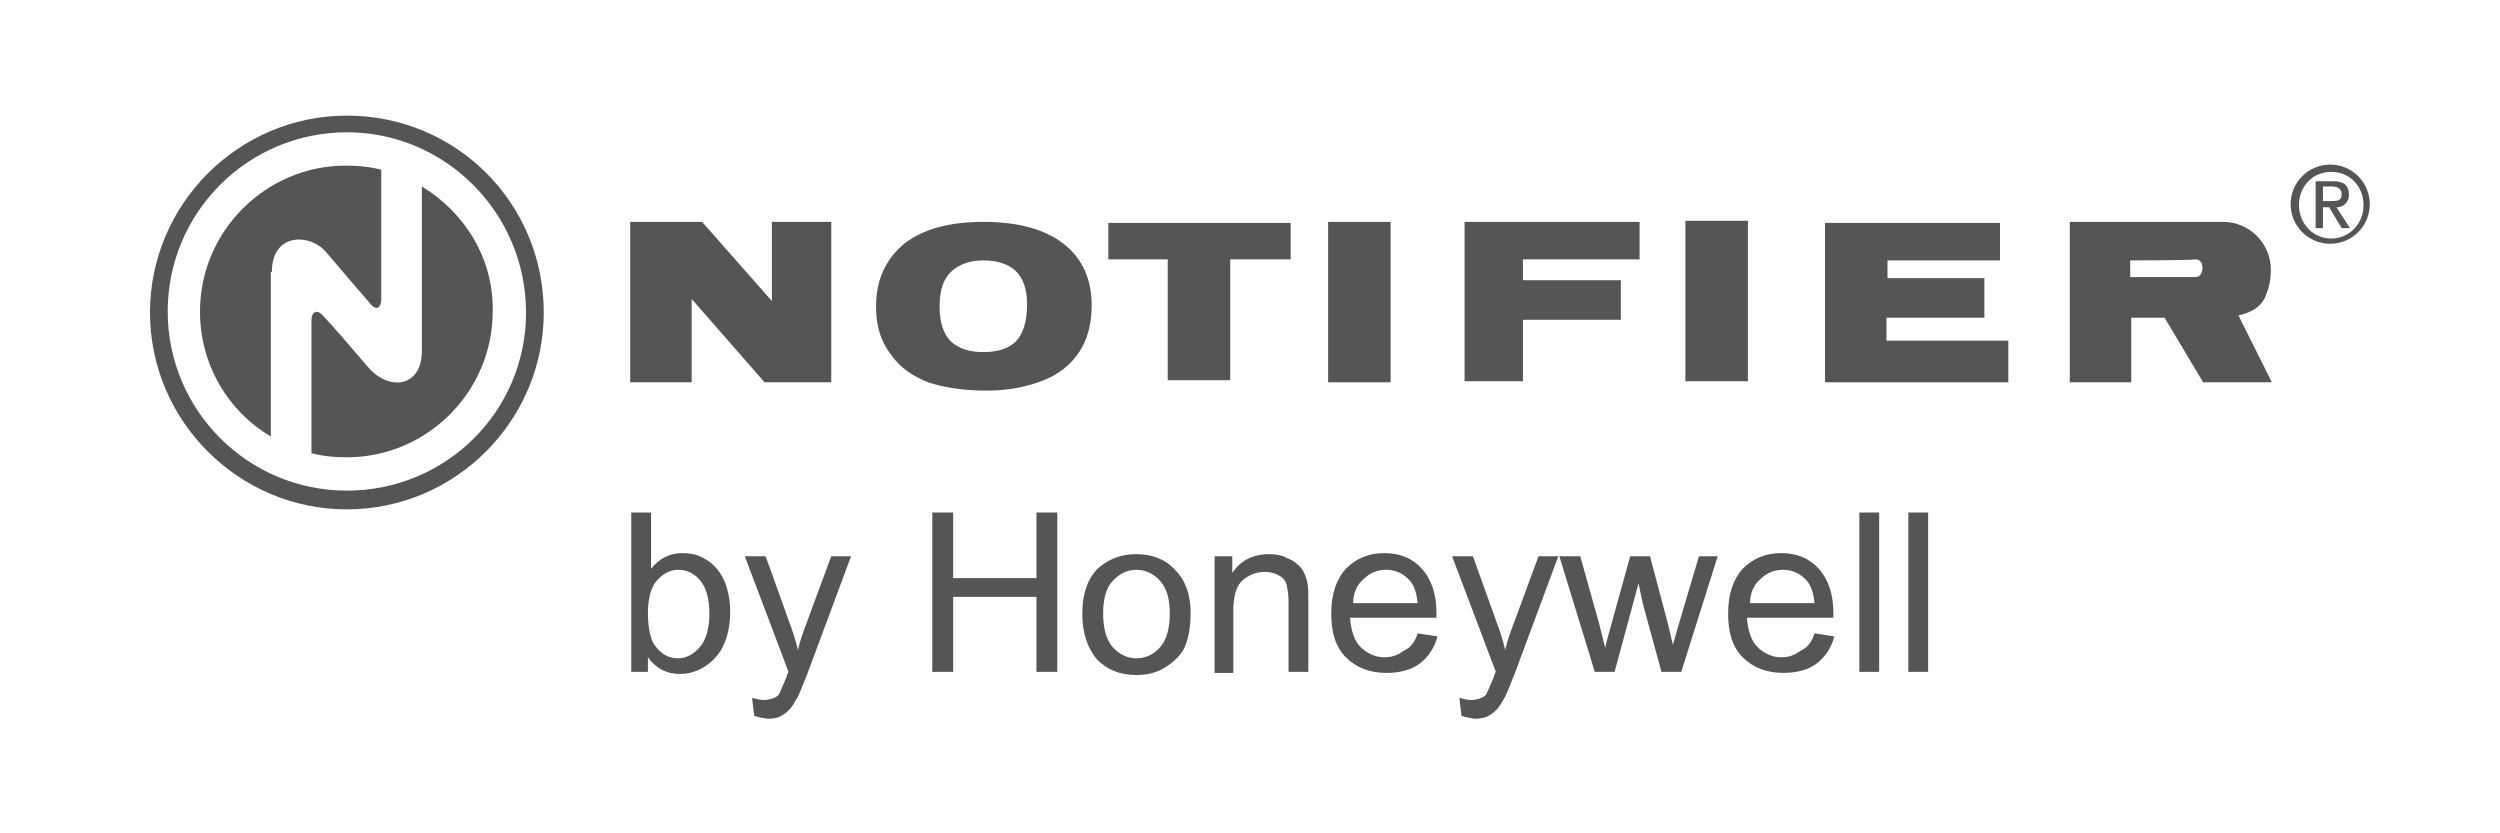
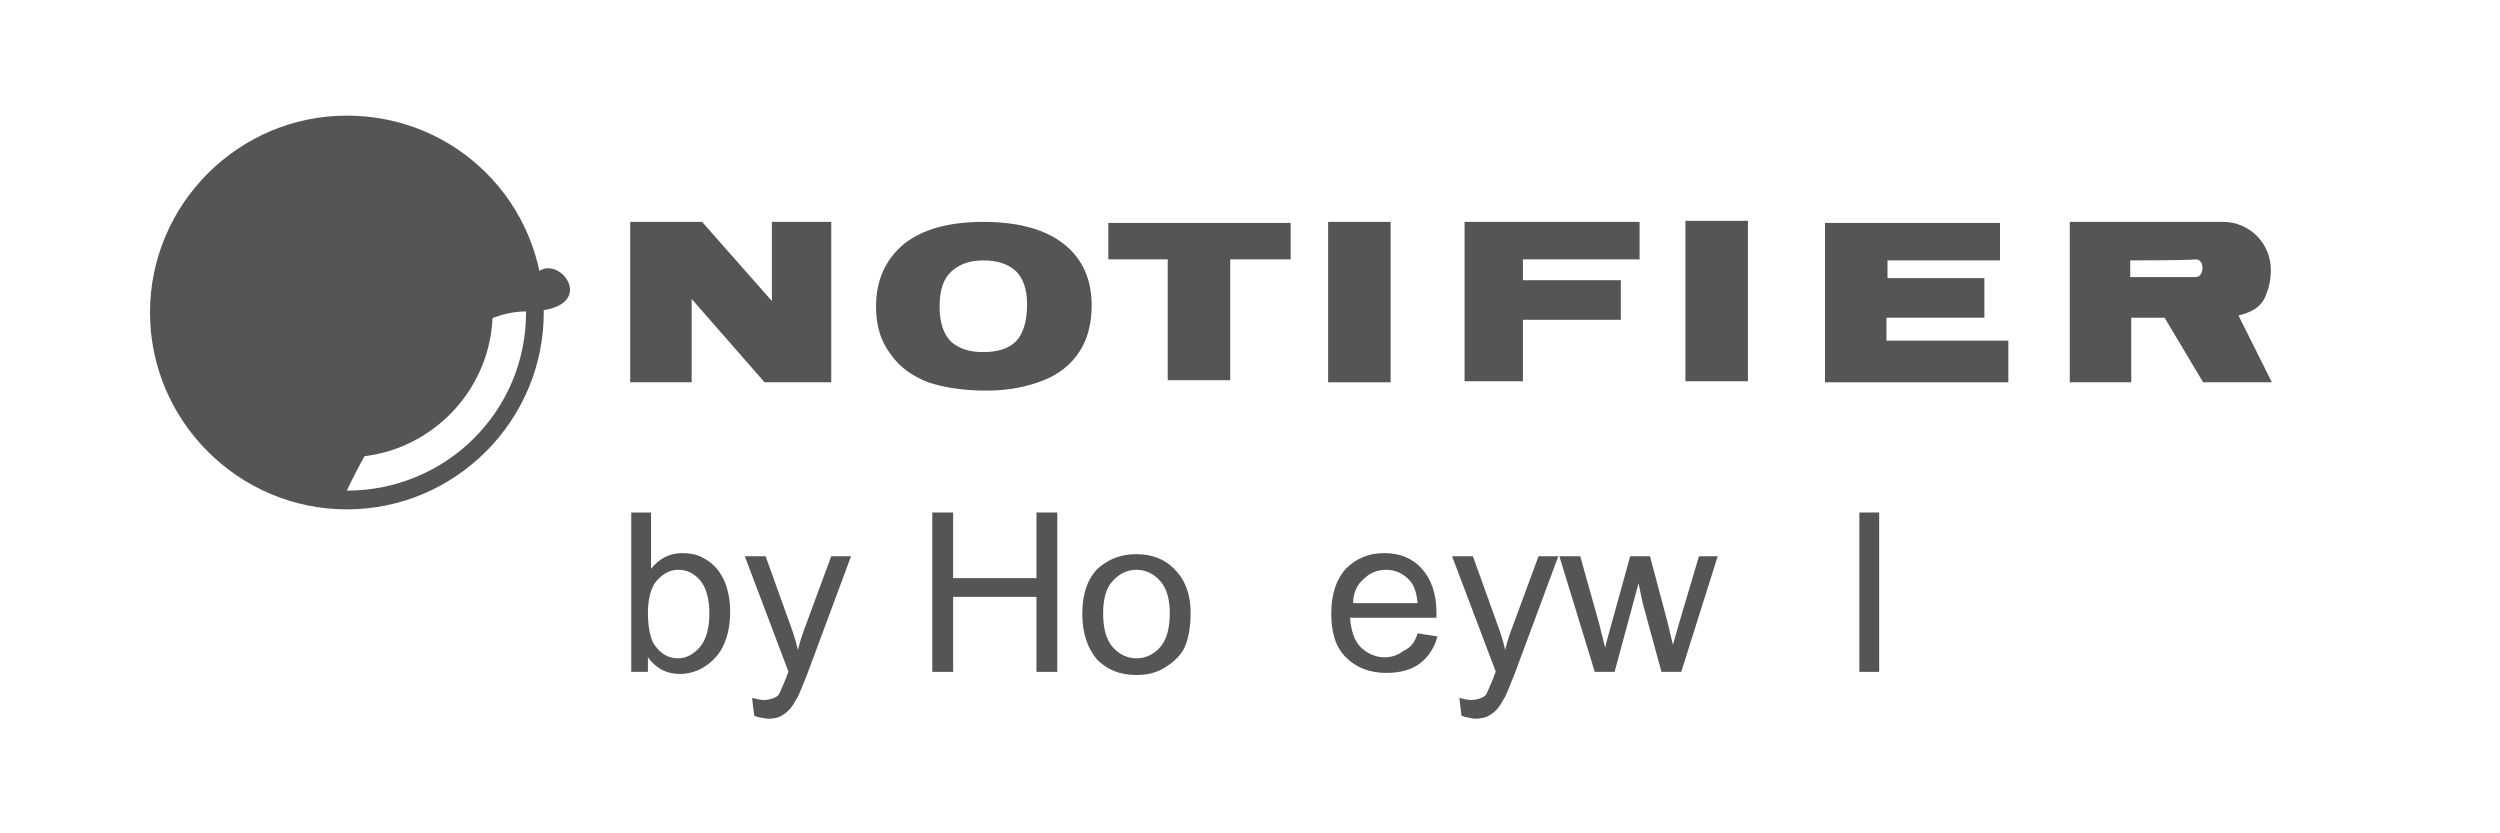
<svg xmlns="http://www.w3.org/2000/svg" version="1.1" id="Layer_1" x="0px" y="0px" viewBox="0 0 240 80" style="enable-background:new 0 0 240 80;" xml:space="preserve">
  <style type="text/css">
	.st0{display:none;}
	.st1{fill:#555555;}
</style>
  <g id="guides" class="st0">
</g>
-   <path class="st1" d="M33.3,11.1c-10.4,0-18.9,8.5-18.9,18.9c0,10.4,8.5,18.9,18.9,18.9c10.4,0,18.9-8.5,18.9-18.9  C52.2,19.5,43.8,11.1,33.3,11.1 M33.3,47.1c-9.5,0-17.2-7.7-17.2-17.2s7.7-17.2,17.2-17.2S50.5,20.5,50.5,30S42.8,47.1,33.3,47.1" />
+   <path class="st1" d="M33.3,11.1c-10.4,0-18.9,8.5-18.9,18.9c0,10.4,8.5,18.9,18.9,18.9c10.4,0,18.9-8.5,18.9-18.9  C52.2,19.5,43.8,11.1,33.3,11.1 M33.3,47.1s7.7-17.2,17.2-17.2S50.5,20.5,50.5,30S42.8,47.1,33.3,47.1" />
  <path class="st1" d="M40.5,17.9v15.8c0,3.5-3.2,3.9-5.2,1.5c-1.7-2-3.7-4.3-4.3-4.9c-0.6-0.7-1.1-0.3-1.1,0.4v12.8  c1.1,0.3,2.2,0.4,3.4,0.4c7.7,0,14-6.3,14-14C47.4,24.8,44.6,20.4,40.5,17.9" />
  <path class="st1" d="M26.1,26.1c0-3.8,3.7-3.7,5.2-1.9c1.6,1.9,3.6,4.2,4.2,4.9c0.7,0.9,1.1,0.3,1.1-0.3V16.3  c-1.1-0.3-2.2-0.4-3.4-0.4c-7.7,0-14,6.3-14,14c0,5.1,2.7,9.6,6.8,12V26.1" />
  <path class="st1" d="M84.1,29.4c0-2.5,0.9-4.5,2.7-6c1.8-1.4,4.3-2.1,7.6-2.1c3.3,0,5.9,0.7,7.7,2.1c1.8,1.4,2.7,3.4,2.7,5.9  c0,1.8-0.4,3.3-1.2,4.5c-0.8,1.2-1.9,2.1-3.4,2.7c-1.5,0.6-3.3,1-5.5,1c-2.2,0-4.1-0.3-5.6-0.8c-1.5-0.6-2.7-1.4-3.6-2.7  C84.5,32.7,84.1,31.2,84.1,29.4 M90.2,29.4c0,1.6,0.4,2.7,1.1,3.4c0.8,0.7,1.8,1,3.1,1c1.3,0,2.4-0.3,3.1-1c0.7-0.7,1.1-1.9,1.1-3.6  c0-1.5-0.4-2.5-1.1-3.2c-0.8-0.7-1.8-1-3.1-1c-1.2,0-2.2,0.3-3,1C90.6,26.7,90.2,27.8,90.2,29.4" />
  <polyline class="st1" points="60.5,21.3 60.5,36.7 66.4,36.7 66.4,28.7 73.4,36.7 79.8,36.7 79.8,21.3 74.1,21.3 74.1,28.9   67.4,21.3 60.5,21.3 " />
  <polyline class="st1" points="106.4,21.4 106.4,24.9 112.1,24.9 112.1,36.5 118.1,36.5 118.1,24.9 123.9,24.9 123.9,21.4   106.4,21.4 " />
  <rect x="127.5" y="21.3" class="st1" width="6" height="15.4" />
  <polyline class="st1" points="140.6,21.3 140.6,36.6 146.2,36.6 146.2,30.7 155.6,30.7 155.6,26.9 146.2,26.9 146.2,24.9   157.4,24.9 157.4,21.3 140.6,21.3 " />
  <rect x="161.8" y="21.2" class="st1" width="6" height="15.4" />
  <polyline class="st1" points="192,21.4 175.2,21.4 175.2,36.7 192.8,36.7 192.8,32.7 181.1,32.7 181.1,30.5 190.5,30.5 190.5,26.7   181.2,26.7 181.2,25 192,25 192,21.4 " />
  <path class="st1" d="M214.9,30.3l3.2,6.4h-6.6l-3.7-6.2h-3.2v6.2h-5.9V21.3l14.7,0c2.6,0,4.6,2.1,4.6,4.6c0,1-0.2,1.8-0.5,2.5  C216.9,30,215,30.2,214.9,30.3L214.9,30.3 M204.5,25v1.6h6.3c0.8,0,0.9-1.7,0-1.7C209.9,25,204.5,25,204.5,25" />
-   <path class="st1" d="M223.7,15.8c2.1,0,3.8,1.7,3.8,3.8c0,2.1-1.7,3.8-3.8,3.8c-2.1,0-3.8-1.7-3.8-3.8  C219.9,17.5,221.6,15.8,223.7,15.8 M223.8,22.9c1.7,0,3.1-1.4,3.1-3.2c0-1.8-1.3-3.2-3.1-3.2c-1.8,0-3.1,1.4-3.1,3.2  C220.7,21.4,222,22.9,223.8,22.9 M222.3,17.4h1.7c1,0,1.5,0.4,1.5,1.3c0,0.7-0.5,1.2-1.2,1.2l1.3,2h-0.8l-1.2-2H223v2h-0.7V17.4z   M223,19.3h0.9c0.6,0,0.9-0.1,0.9-0.7c0-0.5-0.5-0.7-0.9-0.7H223V19.3z" />
  <path class="st1" d="M62.3,64.5h-1.7V49.2h1.9v5.4c0.8-1,1.8-1.5,3-1.5c0.7,0,1.3,0.1,1.9,0.4c0.6,0.3,1.1,0.7,1.5,1.2  c0.4,0.5,0.7,1.1,0.9,1.8c0.2,0.7,0.3,1.5,0.3,2.2c0,1.9-0.5,3.4-1.4,4.4c-0.9,1-2.1,1.6-3.4,1.6c-1.3,0-2.3-0.5-3.1-1.6V64.5   M62.2,58.8c0,1.3,0.2,2.3,0.5,2.9c0.6,1,1.4,1.5,2.4,1.5c0.8,0,1.5-0.4,2.1-1.1c0.6-0.7,0.9-1.8,0.9-3.2c0-1.4-0.3-2.5-0.9-3.2  c-0.6-0.7-1.3-1-2.1-1c-0.8,0-1.5,0.4-2.1,1.1C62.5,56.4,62.2,57.5,62.2,58.8" />
  <path class="st1" d="M72.4,68.7L72.2,67c0.4,0.1,0.8,0.2,1.1,0.2c0.4,0,0.8-0.1,1-0.2c0.3-0.1,0.5-0.3,0.6-0.6  c0.1-0.2,0.3-0.7,0.6-1.4c0-0.1,0.1-0.3,0.2-0.5l-4.2-11.1h2l2.3,6.4c0.3,0.8,0.6,1.7,0.8,2.6c0.2-0.9,0.5-1.7,0.8-2.5l2.4-6.5h1.9  l-4.2,11.3c-0.5,1.2-0.8,2.1-1.1,2.5c-0.3,0.6-0.7,1.1-1.2,1.4c-0.4,0.3-0.9,0.4-1.5,0.4C73.2,68.9,72.8,68.9,72.4,68.7" />
  <polyline class="st1" points="89.5,64.5 89.5,49.2 91.5,49.2 91.5,55.5 99.5,55.5 99.5,49.2 101.5,49.2 101.5,64.5 99.5,64.5   99.5,57.3 91.5,57.3 91.5,64.5 89.5,64.5 " />
  <path class="st1" d="M103.9,58.9c0-2,0.6-3.6,1.7-4.5c1-0.8,2.1-1.2,3.5-1.2c1.5,0,2.8,0.5,3.7,1.5c1,1,1.5,2.4,1.5,4.1  c0,1.4-0.2,2.5-0.6,3.4c-0.4,0.8-1.1,1.4-1.9,1.9c-0.8,0.5-1.7,0.7-2.7,0.7c-1.6,0-2.8-0.5-3.8-1.5  C104.4,62.2,103.9,60.8,103.9,58.9 M105.9,58.9c0,1.4,0.3,2.5,0.9,3.2c0.6,0.7,1.4,1.1,2.3,1.1c0.9,0,1.7-0.4,2.3-1.1  c0.6-0.7,0.9-1.8,0.9-3.2c0-1.4-0.3-2.4-0.9-3.1c-0.6-0.7-1.4-1.1-2.3-1.1c-0.9,0-1.7,0.4-2.3,1.1C106.2,56.4,105.9,57.5,105.9,58.9  " />
-   <path class="st1" d="M116.6,64.5V53.4h1.7v1.6c0.8-1.2,2-1.8,3.5-1.8c0.7,0,1.3,0.1,1.8,0.4c0.6,0.2,1,0.6,1.3,0.9  c0.3,0.4,0.5,0.9,0.6,1.4c0.1,0.4,0.1,1,0.1,1.8v6.8h-1.9v-6.7c0-0.8-0.1-1.3-0.2-1.7c-0.1-0.4-0.4-0.7-0.8-0.9  c-0.4-0.2-0.8-0.3-1.3-0.3c-0.8,0-1.5,0.3-2.1,0.8c-0.6,0.5-0.9,1.5-0.9,2.9v6H116.6" />
  <path class="st1" d="M136.1,60.8l1.9,0.3c-0.3,1.1-0.9,2-1.7,2.6c-0.8,0.6-1.9,0.9-3.2,0.9c-1.6,0-2.9-0.5-3.9-1.5  c-1-1-1.4-2.4-1.4-4.2c0-1.9,0.5-3.3,1.4-4.3c1-1,2.2-1.5,3.7-1.5c1.5,0,2.7,0.5,3.6,1.5c0.9,1,1.4,2.4,1.4,4.2c0,0.1,0,0.3,0,0.5  h-8.3c0.1,1.2,0.4,2.2,1,2.8c0.6,0.6,1.4,1,2.3,1c0.7,0,1.3-0.2,1.8-0.6C135.4,62.2,135.8,61.7,136.1,60.8 M129.9,57.9h6.2  c-0.1-0.9-0.3-1.6-0.7-2.1c-0.6-0.7-1.4-1.1-2.3-1.1c-0.9,0-1.6,0.3-2.2,0.9C130.3,56.1,129.9,56.9,129.9,57.9" />
  <path class="st1" d="M140.3,68.7l-0.2-1.7c0.4,0.1,0.8,0.2,1.1,0.2c0.4,0,0.8-0.1,1-0.2c0.3-0.1,0.5-0.3,0.6-0.6  c0.1-0.2,0.3-0.7,0.6-1.4c0-0.1,0.1-0.3,0.2-0.5l-4.2-11.1h2l2.3,6.4c0.3,0.8,0.6,1.7,0.8,2.6c0.2-0.9,0.5-1.7,0.8-2.5l2.4-6.5h1.9  l-4.2,11.3c-0.5,1.2-0.8,2.1-1.1,2.5c-0.3,0.6-0.7,1.1-1.2,1.4c-0.4,0.3-1,0.4-1.6,0.4C141.2,68.9,140.7,68.9,140.3,68.7" />
  <path class="st1" d="M153.1,64.5l-3.4-11.1h2l1.8,6.4l0.6,2.4c0-0.1,0.2-0.9,0.6-2.3l1.8-6.5h1.9l1.7,6.4l0.5,2.1l0.6-2.1l1.9-6.4  h1.8l-3.5,11.1h-1.9l-1.8-6.6l-0.4-1.9l-2.3,8.5H153.1" />
-   <path class="st1" d="M174.2,60.8l1.9,0.3c-0.3,1.1-0.9,2-1.7,2.6c-0.8,0.6-1.9,0.9-3.2,0.9c-1.6,0-2.9-0.5-3.9-1.5  c-1-1-1.4-2.4-1.4-4.2c0-1.9,0.5-3.3,1.4-4.3c1-1,2.2-1.5,3.7-1.5c1.5,0,2.7,0.5,3.6,1.5c0.9,1,1.4,2.4,1.4,4.2c0,0.1,0,0.3,0,0.5  h-8.3c0.1,1.2,0.4,2.2,1,2.8c0.6,0.6,1.4,1,2.3,1c0.7,0,1.3-0.2,1.8-0.6C173.5,62.2,173.9,61.7,174.2,60.8 M168,57.9h6.2  c-0.1-0.9-0.3-1.6-0.7-2.1c-0.6-0.7-1.4-1.1-2.3-1.1c-0.9,0-1.6,0.3-2.2,0.9C168.4,56.1,168,56.9,168,57.9" />
  <rect x="178.5" y="49.2" class="st1" width="1.9" height="15.3" />
-   <rect x="183.2" y="49.2" class="st1" width="1.9" height="15.3" />
</svg>